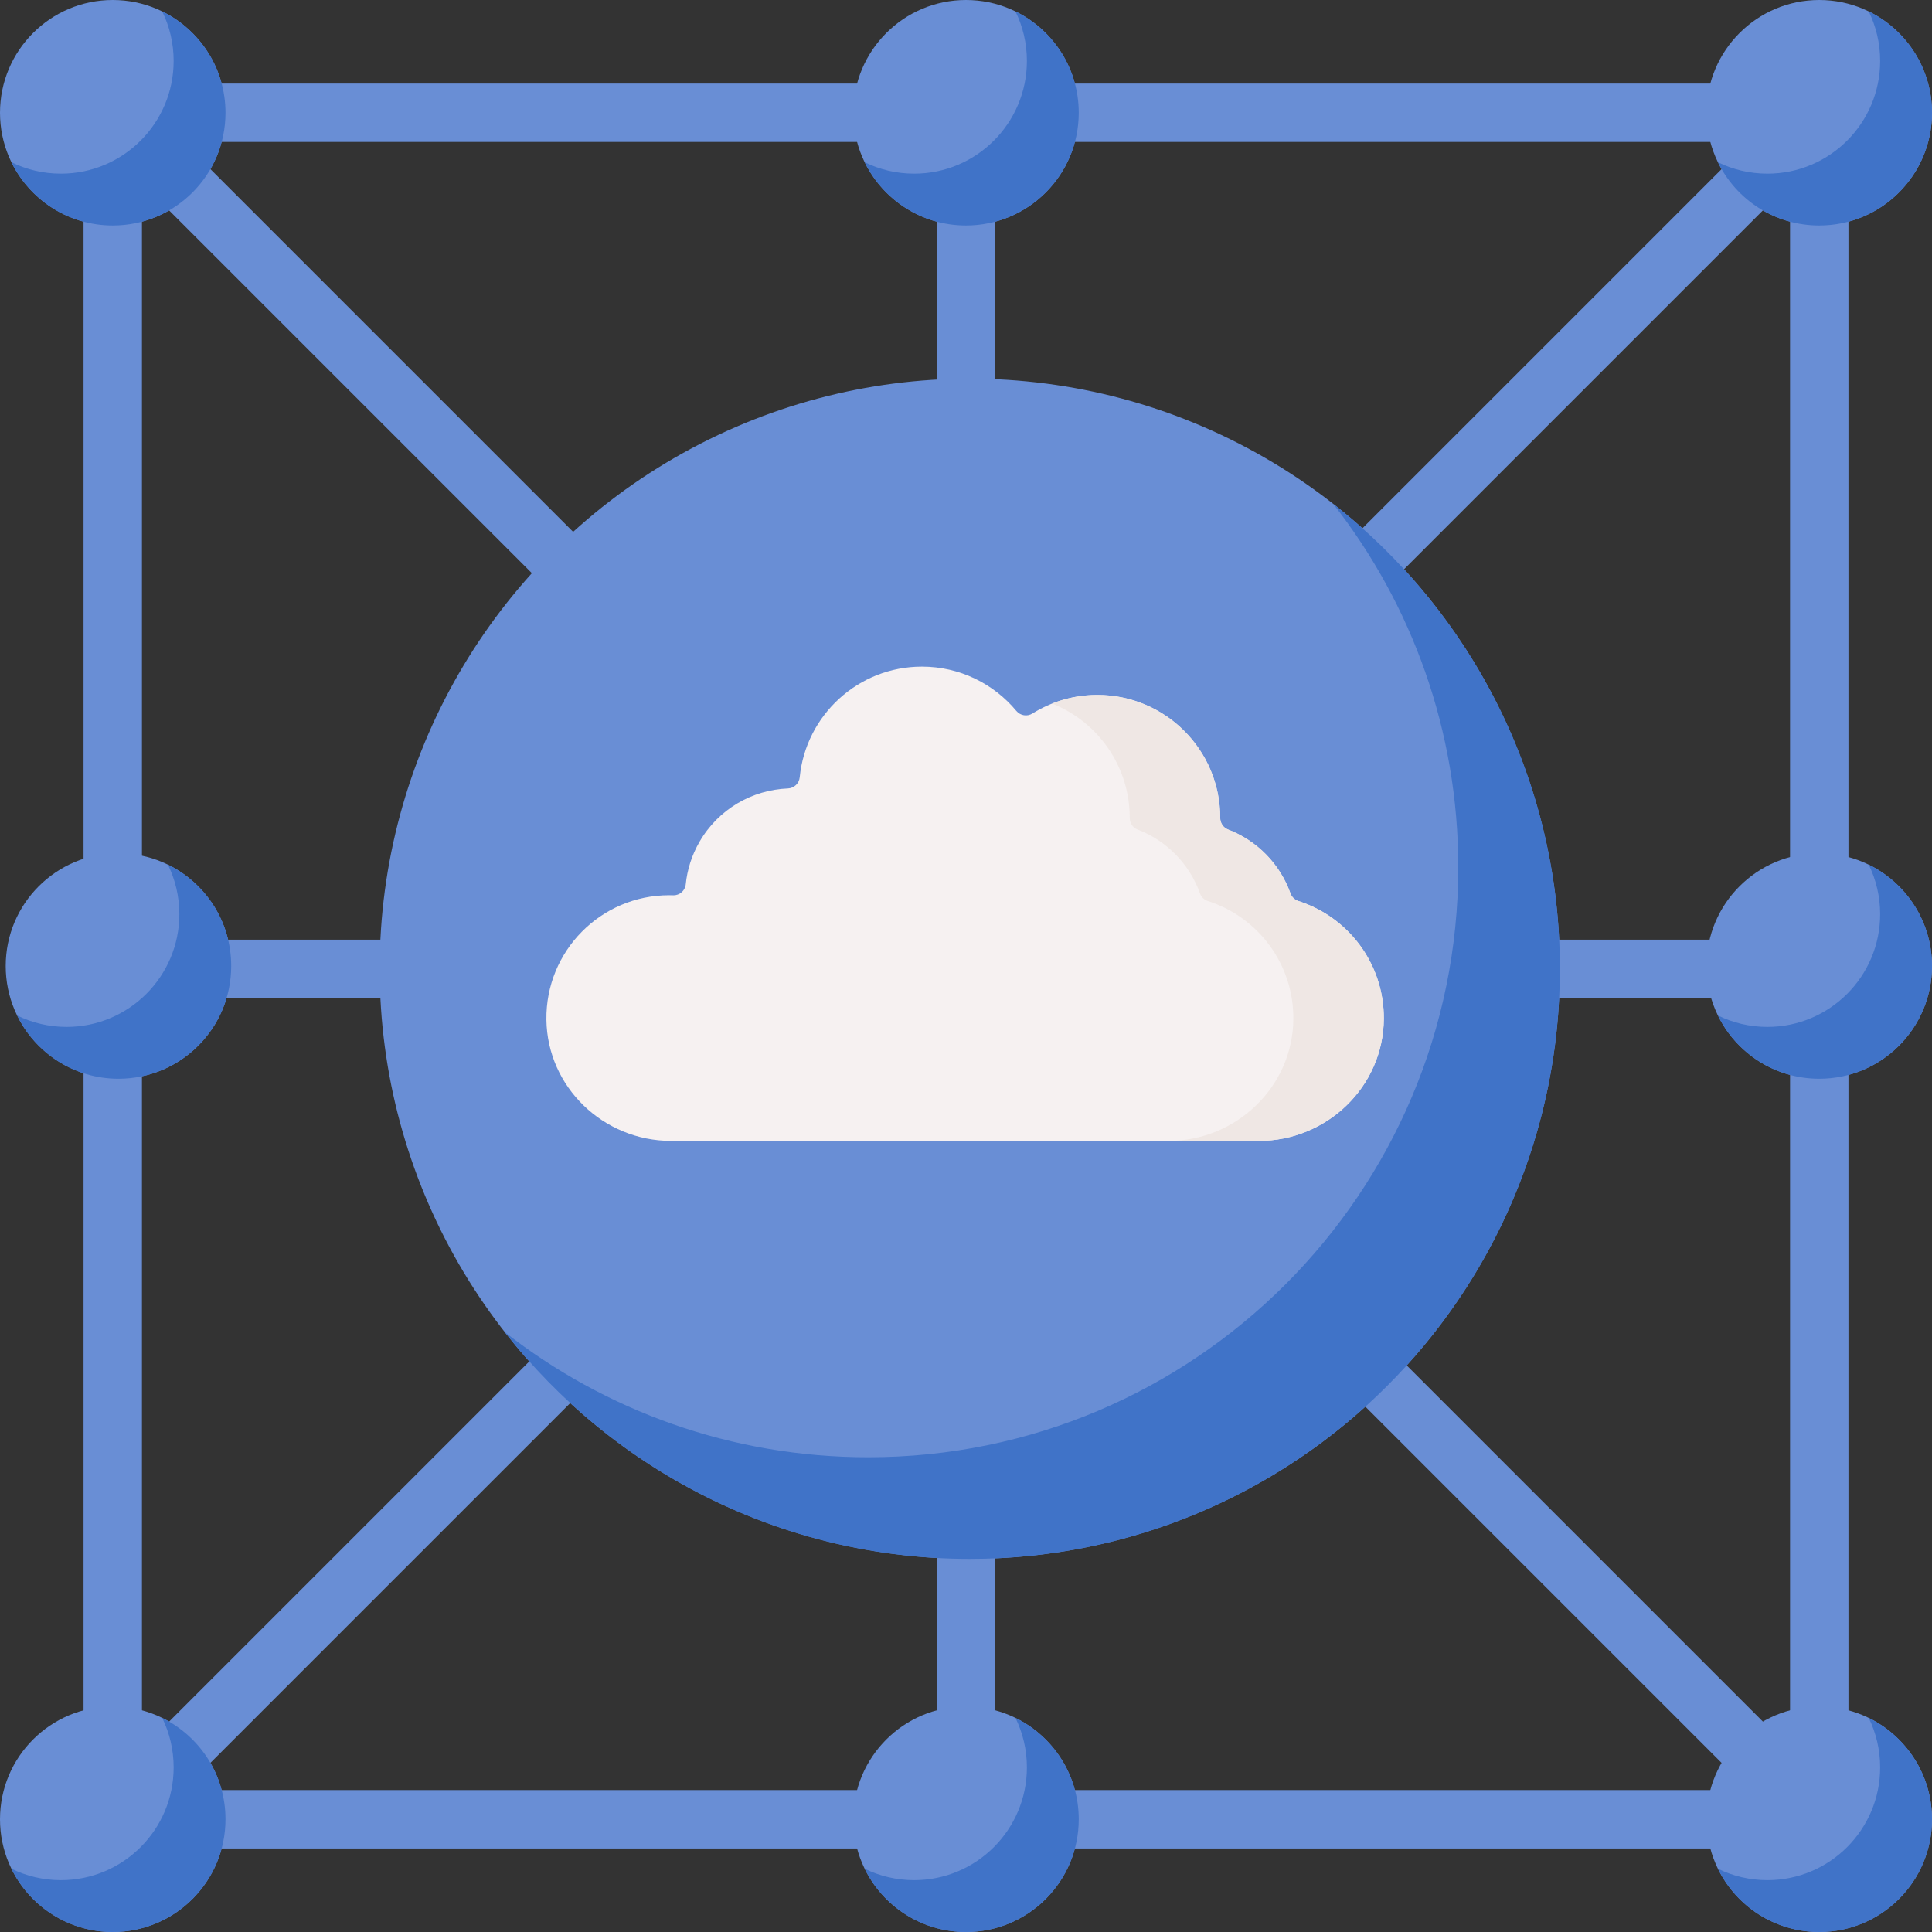
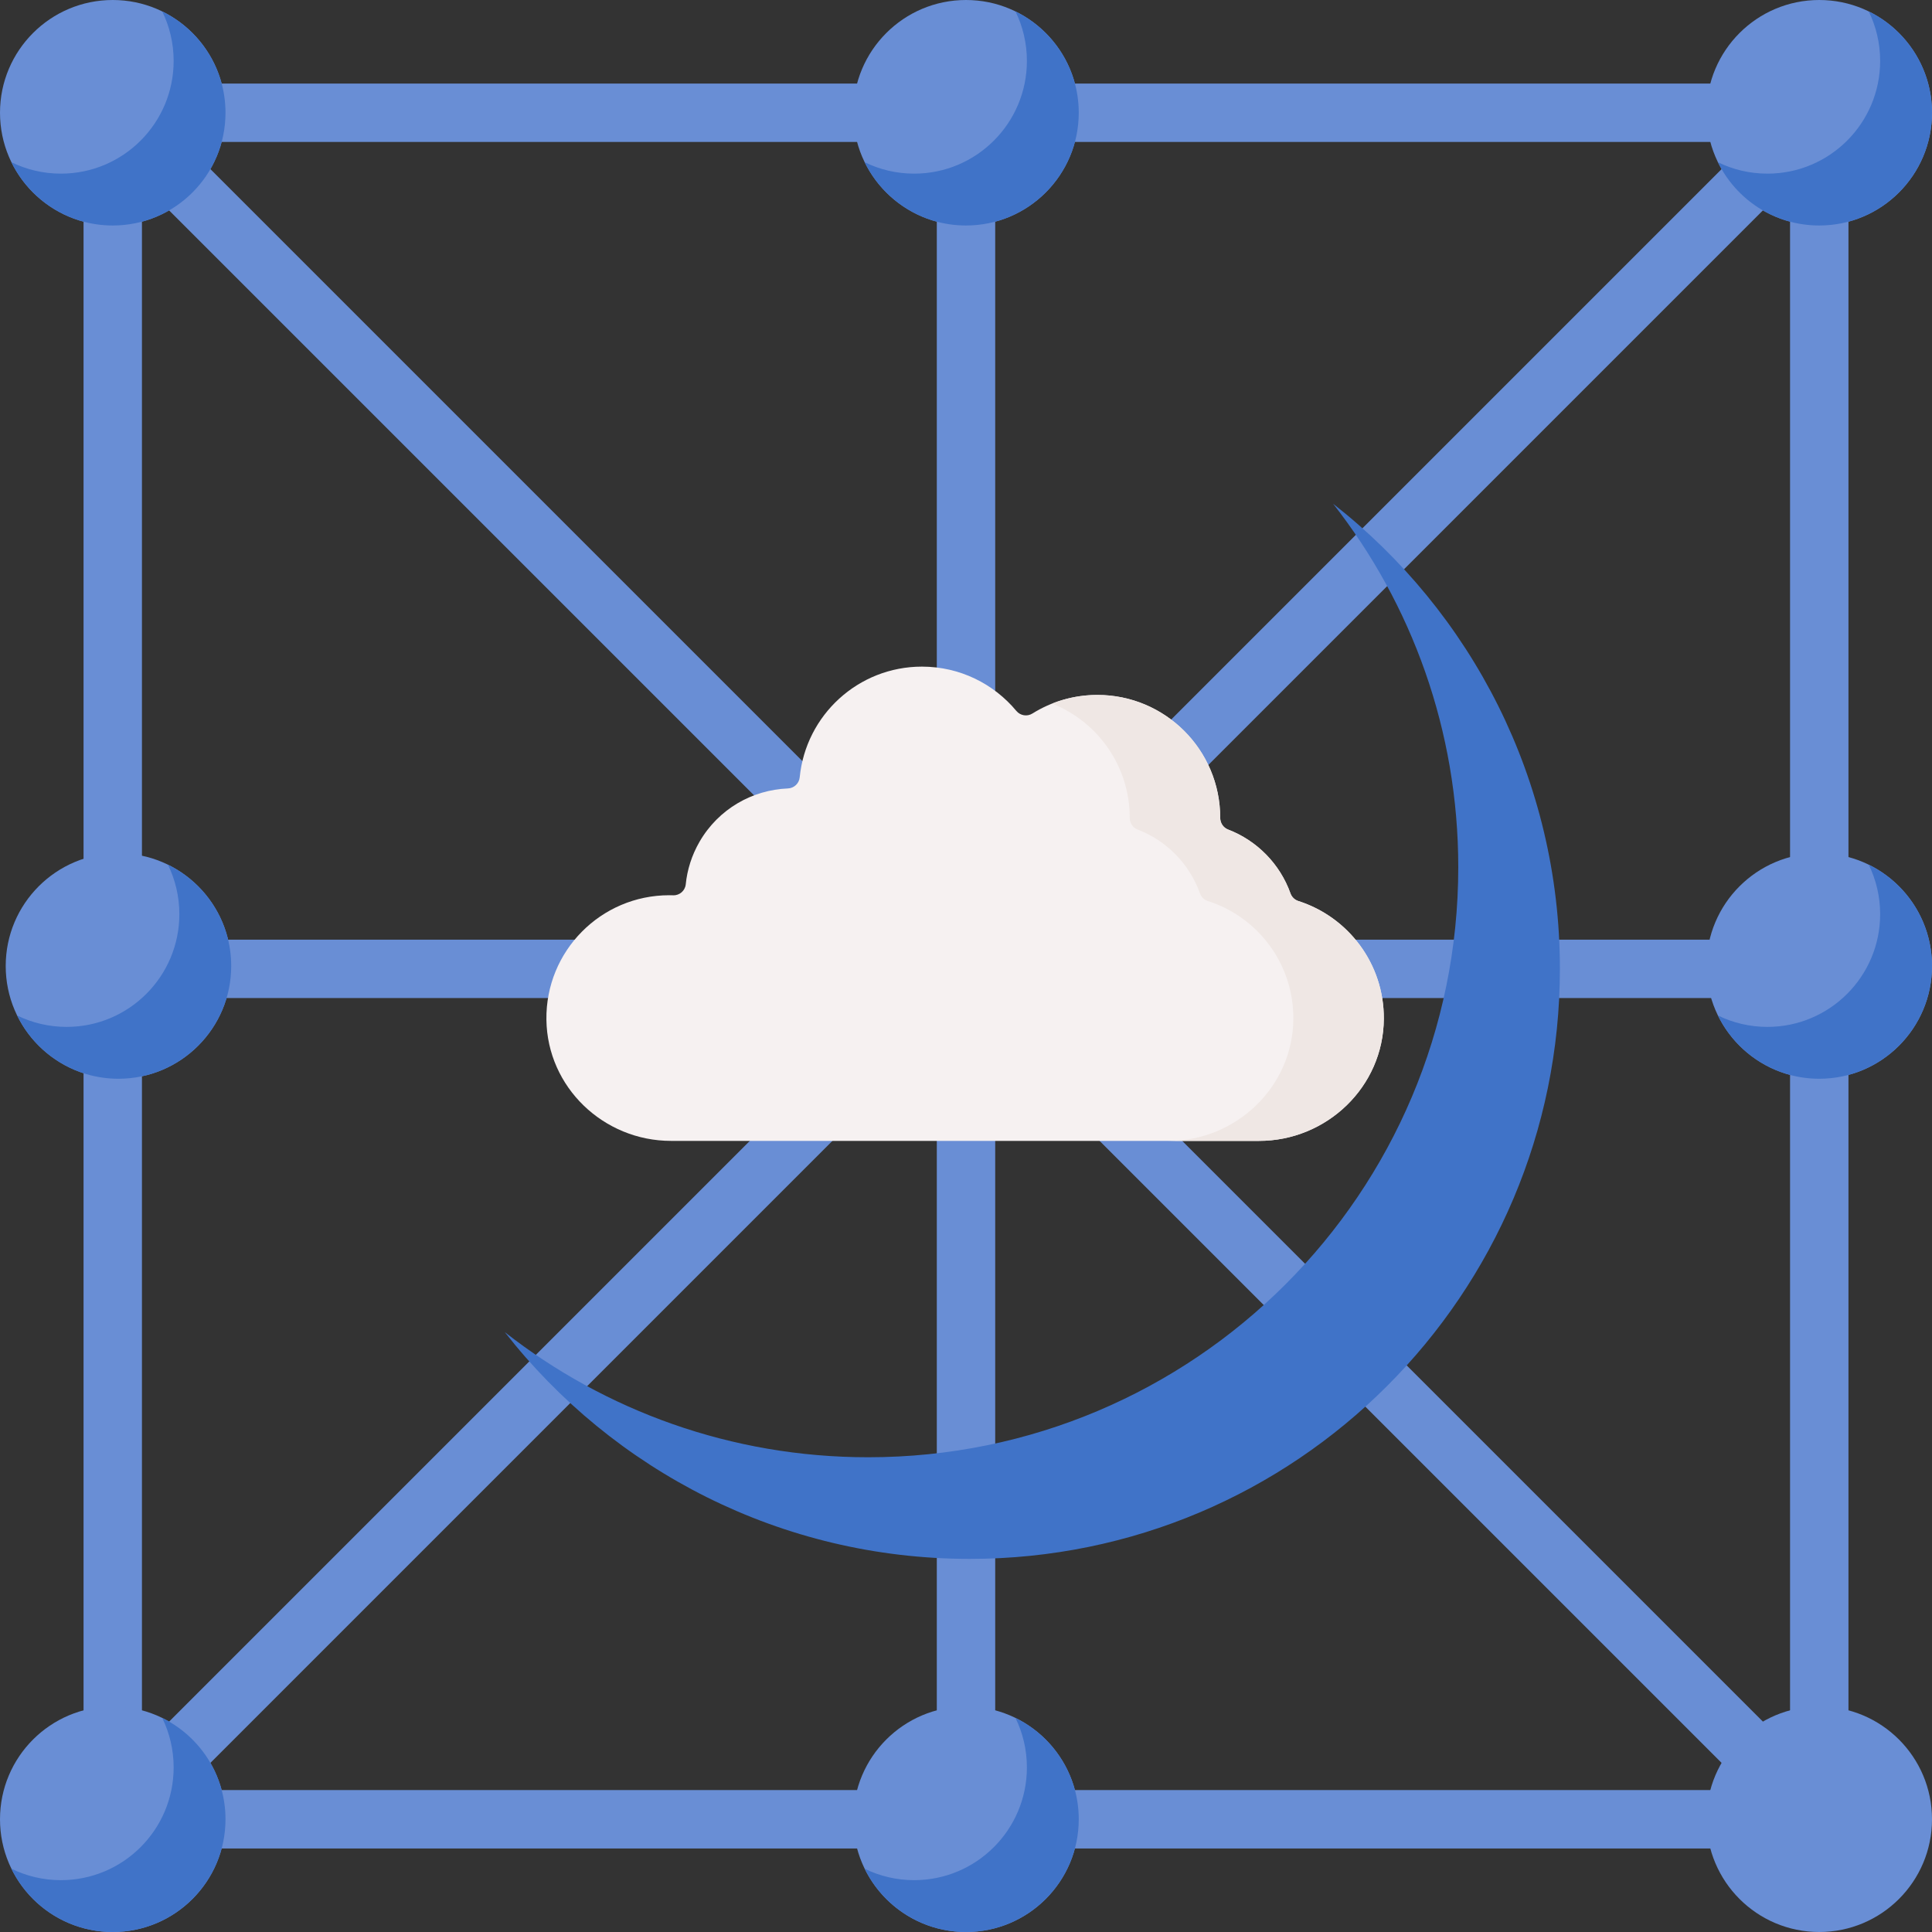
<svg xmlns="http://www.w3.org/2000/svg" id="Capa_1" enable-background="new 0 0 512 512" height="512" viewBox="0 0 512 512" width="512">
  <rect x="0" y="0" width="512" height="512" fill="#333333" stroke="none" />
  <g>
    <g>
      <path d="m489.86 29.879c0-4.274-3.465-7.739-7.739-7.739h-452.242c-4.274 0-7.739 3.465-7.739 7.739v452.243c0 4.274 3.465 7.739 7.739 7.739h452.243c4.274 0 7.739-3.465 7.739-7.739v-452.243zm-226.121 207.438v-199.7h199.7zm210.644-188.755v200.456h-200.457zm-226.122 188.755-199.7-199.7h199.7zm-10.187 11.701h-200.457v-200.456zm-200.457 15.478h198.943l-198.943 198.942zm210.644 10.187v199.7h-199.7zm15.478 0 199.7 199.7h-199.7zm11.701-10.187h198.943v198.943z" fill="#698ed5" />
      <g>
        <circle cx="29.879" cy="29.879" fill="#698ed5" r="29.879" />
      </g>
      <g>
        <path d="m42.99 3.027c1.937 3.959 3.027 8.407 3.027 13.111 0 16.501-13.377 29.879-29.879 29.879-4.704 0-9.152-1.09-13.111-3.027 4.857 9.928 15.054 16.768 26.852 16.768 16.501 0 29.879-13.377 29.879-29.879-.001-11.798-6.84-21.995-16.768-26.852z" fill="#4073c8" />
      </g>
      <g>
        <circle cx="29.879" cy="482.121" fill="#698ed5" r="29.879" />
      </g>
      <g>
        <path d="m42.99 455.27c1.937 3.959 3.027 8.407 3.027 13.111 0 16.501-13.377 29.879-29.879 29.879-4.704 0-9.152-1.09-13.111-3.027 4.857 9.928 15.054 16.767 26.852 16.767 16.501 0 29.879-13.377 29.879-29.879-.001-11.797-6.84-21.994-16.768-26.851z" fill="#4073c8" />
      </g>
      <g>
        <circle cx="482.121" cy="29.879" fill="#698ed5" r="29.879" />
      </g>
      <g>
        <path d="m495.232 3.027c1.937 3.959 3.027 8.407 3.027 13.111 0 16.501-13.377 29.879-29.879 29.879-4.704 0-9.152-1.09-13.111-3.027 4.857 9.928 15.054 16.768 26.852 16.768 16.502-.001 29.879-13.378 29.879-29.879 0-11.798-6.839-21.995-16.768-26.852z" fill="#4073c8" />
      </g>
      <g>
        <circle cx="256" cy="29.879" fill="#698ed5" r="29.879" />
      </g>
      <g>
        <path d="m269.111 3.027c1.937 3.959 3.027 8.407 3.027 13.111 0 16.501-13.377 29.879-29.879 29.879-4.704 0-9.152-1.09-13.111-3.027 4.857 9.928 15.054 16.768 26.852 16.768 16.501 0 29.879-13.377 29.879-29.879 0-11.798-6.84-21.995-16.768-26.852z" fill="#4073c8" />
      </g>
      <g>
        <circle cx="482.121" cy="256" fill="#698ed5" r="29.879" />
      </g>
      <g>
        <path d="m495.232 229.148c1.937 3.959 3.027 8.407 3.027 13.111 0 16.501-13.377 29.879-29.879 29.879-4.704 0-9.152-1.09-13.111-3.027 4.857 9.928 15.054 16.768 26.852 16.768 16.502 0 29.879-13.378 29.879-29.879 0-11.798-6.839-21.995-16.768-26.852z" fill="#4073c8" />
      </g>
      <g>
        <circle cx="256" cy="482.121" fill="#698ed5" r="29.879" />
      </g>
      <g>
        <path d="m269.111 455.27c1.937 3.959 3.027 8.407 3.027 13.111 0 16.501-13.377 29.879-29.879 29.879-4.704 0-9.152-1.09-13.111-3.027 4.857 9.928 15.055 16.767 26.852 16.767 16.501 0 29.879-13.377 29.879-29.879 0-11.797-6.84-21.994-16.768-26.851z" fill="#4073c8" />
      </g>
      <g>
        <circle cx="31.392" cy="256" fill="#698ed5" r="29.879" />
      </g>
      <g>
        <path d="m44.503 229.148c1.937 3.959 3.027 8.407 3.027 13.111 0 16.501-13.377 29.879-29.879 29.879-4.704 0-9.152-1.09-13.111-3.027 4.857 9.928 15.054 16.768 26.852 16.768 16.501 0 29.879-13.377 29.879-29.879 0-11.798-6.84-21.995-16.768-26.852z" fill="#4073c8" />
      </g>
      <g>
        <circle cx="482.121" cy="482.121" fill="#698ed5" r="29.879" />
      </g>
      <g>
-         <path d="m495.232 455.27c1.937 3.959 3.027 8.407 3.027 13.111 0 16.501-13.377 29.879-29.879 29.879-4.704 0-9.152-1.09-13.111-3.027 4.857 9.928 15.054 16.768 26.852 16.768 16.502-.001 29.879-13.378 29.879-29.88 0-11.797-6.839-21.994-16.768-26.851z" fill="#4073c8" />
-       </g>
+         </g>
    </g>
    <g>
-       <circle cx="257.002" cy="256.735" fill="#698ed5" r="156.387" />
-     </g>
+       </g>
    <g>
      <path d="m353.297 133.507c20.774 26.546 33.159 59.974 33.159 96.296 0 86.37-70.017 156.386-156.386 156.386-36.322 0-69.749-12.385-96.296-33.159 28.625 36.579 73.179 60.091 123.227 60.091 86.37 0 156.387-70.017 156.387-156.386 0-50.049-23.512-94.603-60.091-123.228z" fill="#4073c8" />
    </g>
    <g>
-       <path d="m341.988 236.758c-2.776-7.779-8.855-13.985-16.552-16.932-1.27-.486-2.07-1.726-2.069-3.086 0-.008 0-.016 0-.024 0-17.977-14.574-32.551-32.551-32.551-6.322 0-12.22 1.805-17.214 4.924-1.396.872-3.206.575-4.259-.69-5.97-7.171-14.961-11.737-25.021-11.737-16.887 0-30.766 12.86-32.388 29.321-.162 1.64-1.495 2.899-3.142 2.965-9.382.376-18.373 5.404-23.415 14.137-2.067 3.58-3.259 7.422-3.649 11.284-.169 1.677-1.636 2.952-3.321 2.894-.35-.012-.702-.018-1.055-.018-18.121 0-32.784 14.808-32.548 32.983.232 17.888 15.144 32.119 33.034 32.119h155.787c17.989 0 32.994-14.357 33.105-32.346.09-14.617-9.457-27.015-22.659-31.222-.976-.31-1.74-1.06-2.083-2.021z" fill="#f6f1f1" />
+       <path d="m341.988 236.758c-2.776-7.779-8.855-13.985-16.552-16.932-1.27-.486-2.07-1.726-2.069-3.086 0-.008 0-.016 0-.024 0-17.977-14.574-32.551-32.551-32.551-6.322 0-12.22 1.805-17.214 4.924-1.396.872-3.206.575-4.259-.69-5.97-7.171-14.961-11.737-25.021-11.737-16.887 0-30.766 12.86-32.388 29.321-.162 1.64-1.495 2.899-3.142 2.965-9.382.376-18.373 5.404-23.415 14.137-2.067 3.58-3.259 7.422-3.649 11.284-.169 1.677-1.636 2.952-3.321 2.894-.35-.012-.702-.018-1.055-.018-18.121 0-32.784 14.808-32.548 32.983.232 17.888 15.144 32.119 33.034 32.119h155.787c17.989 0 32.994-14.357 33.105-32.346.09-14.617-9.457-27.015-22.659-31.222-.976-.31-1.74-1.06-2.083-2.021" fill="#f6f1f1" />
    </g>
    <g>
      <g>
        <path d="m344.068 238.779c-.973-.31-1.737-1.059-2.08-2.021-2.776-7.779-8.855-13.985-16.552-16.932-1.27-.486-2.07-1.726-2.069-3.086 0-.008 0-.016 0-.024 0-17.977-14.574-32.551-32.551-32.551-4.236 0-8.281.814-11.992 2.288 12.045 4.774 20.567 16.52 20.567 30.264v.024c-.001 1.36.799 2.6 2.069 3.086 7.697 2.946 13.776 9.153 16.552 16.932.343.962 1.107 1.711 2.08 2.021 13.202 4.207 22.749 16.604 22.659 31.222-.111 17.989-15.116 32.346-33.105 32.346h23.977c17.989 0 32.994-14.357 33.105-32.346.089-14.619-9.458-27.017-22.66-31.223z" fill="#efe7e4" />
      </g>
    </g>
  </g>
</svg>